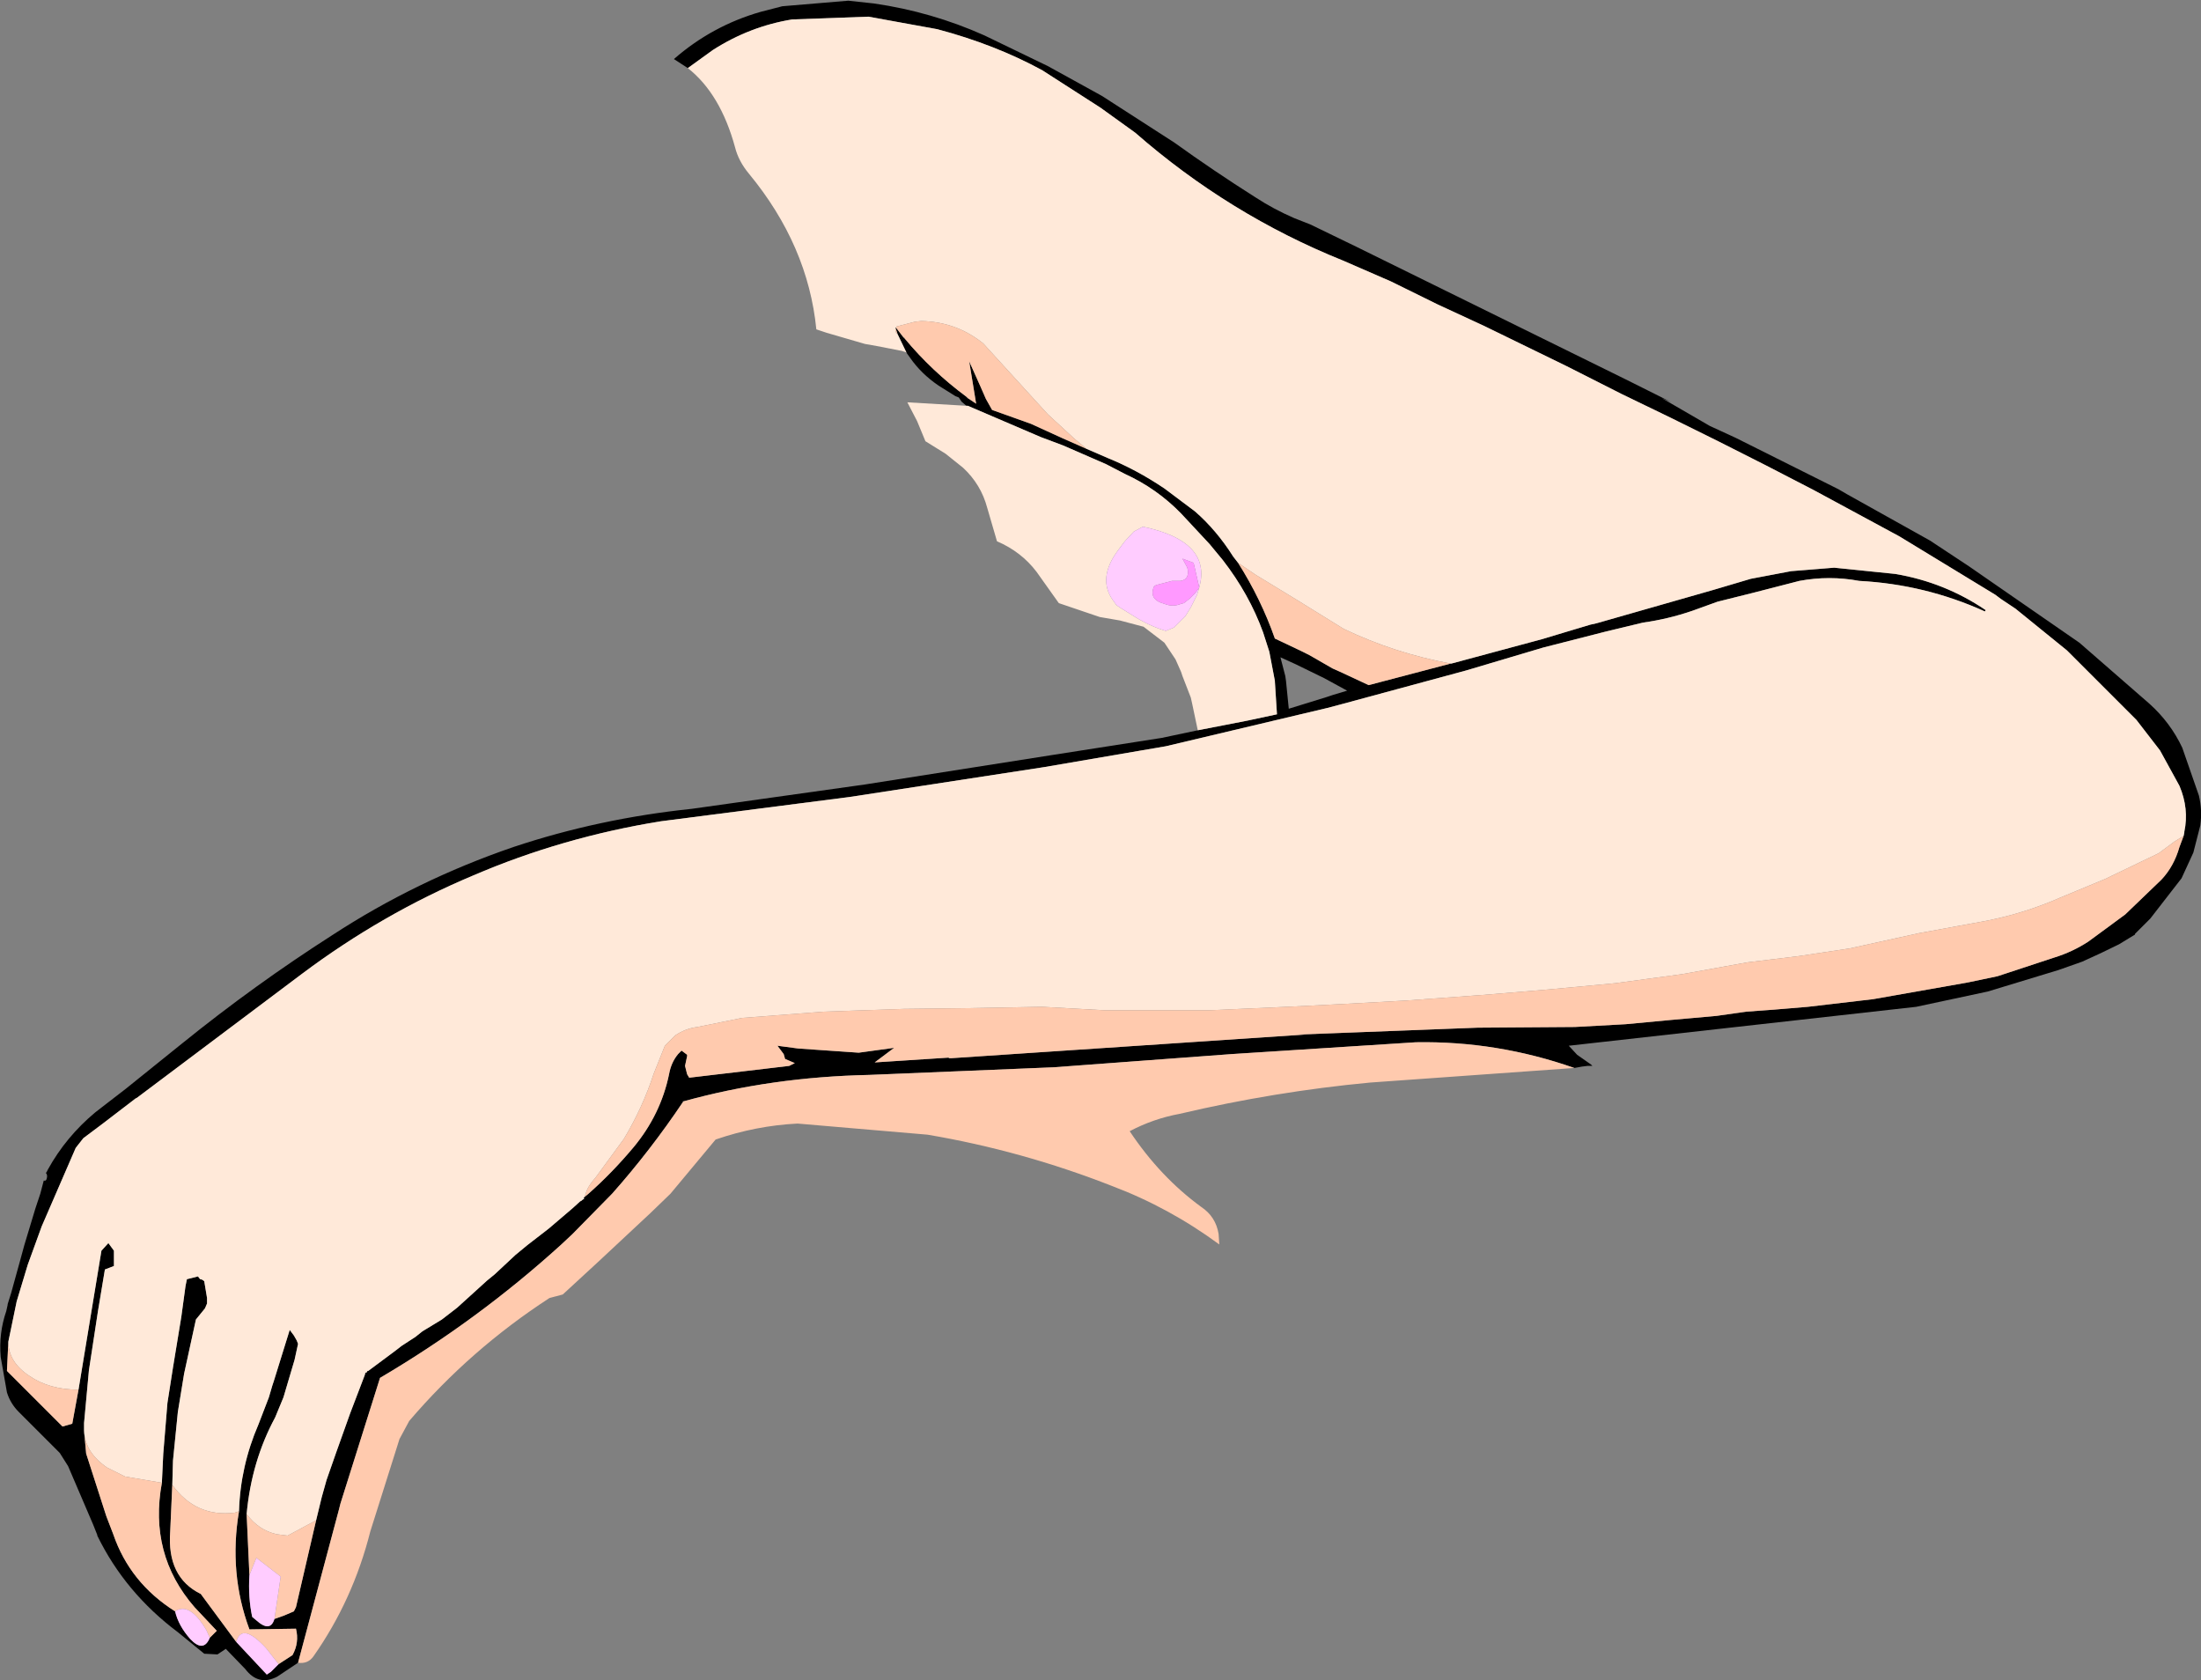
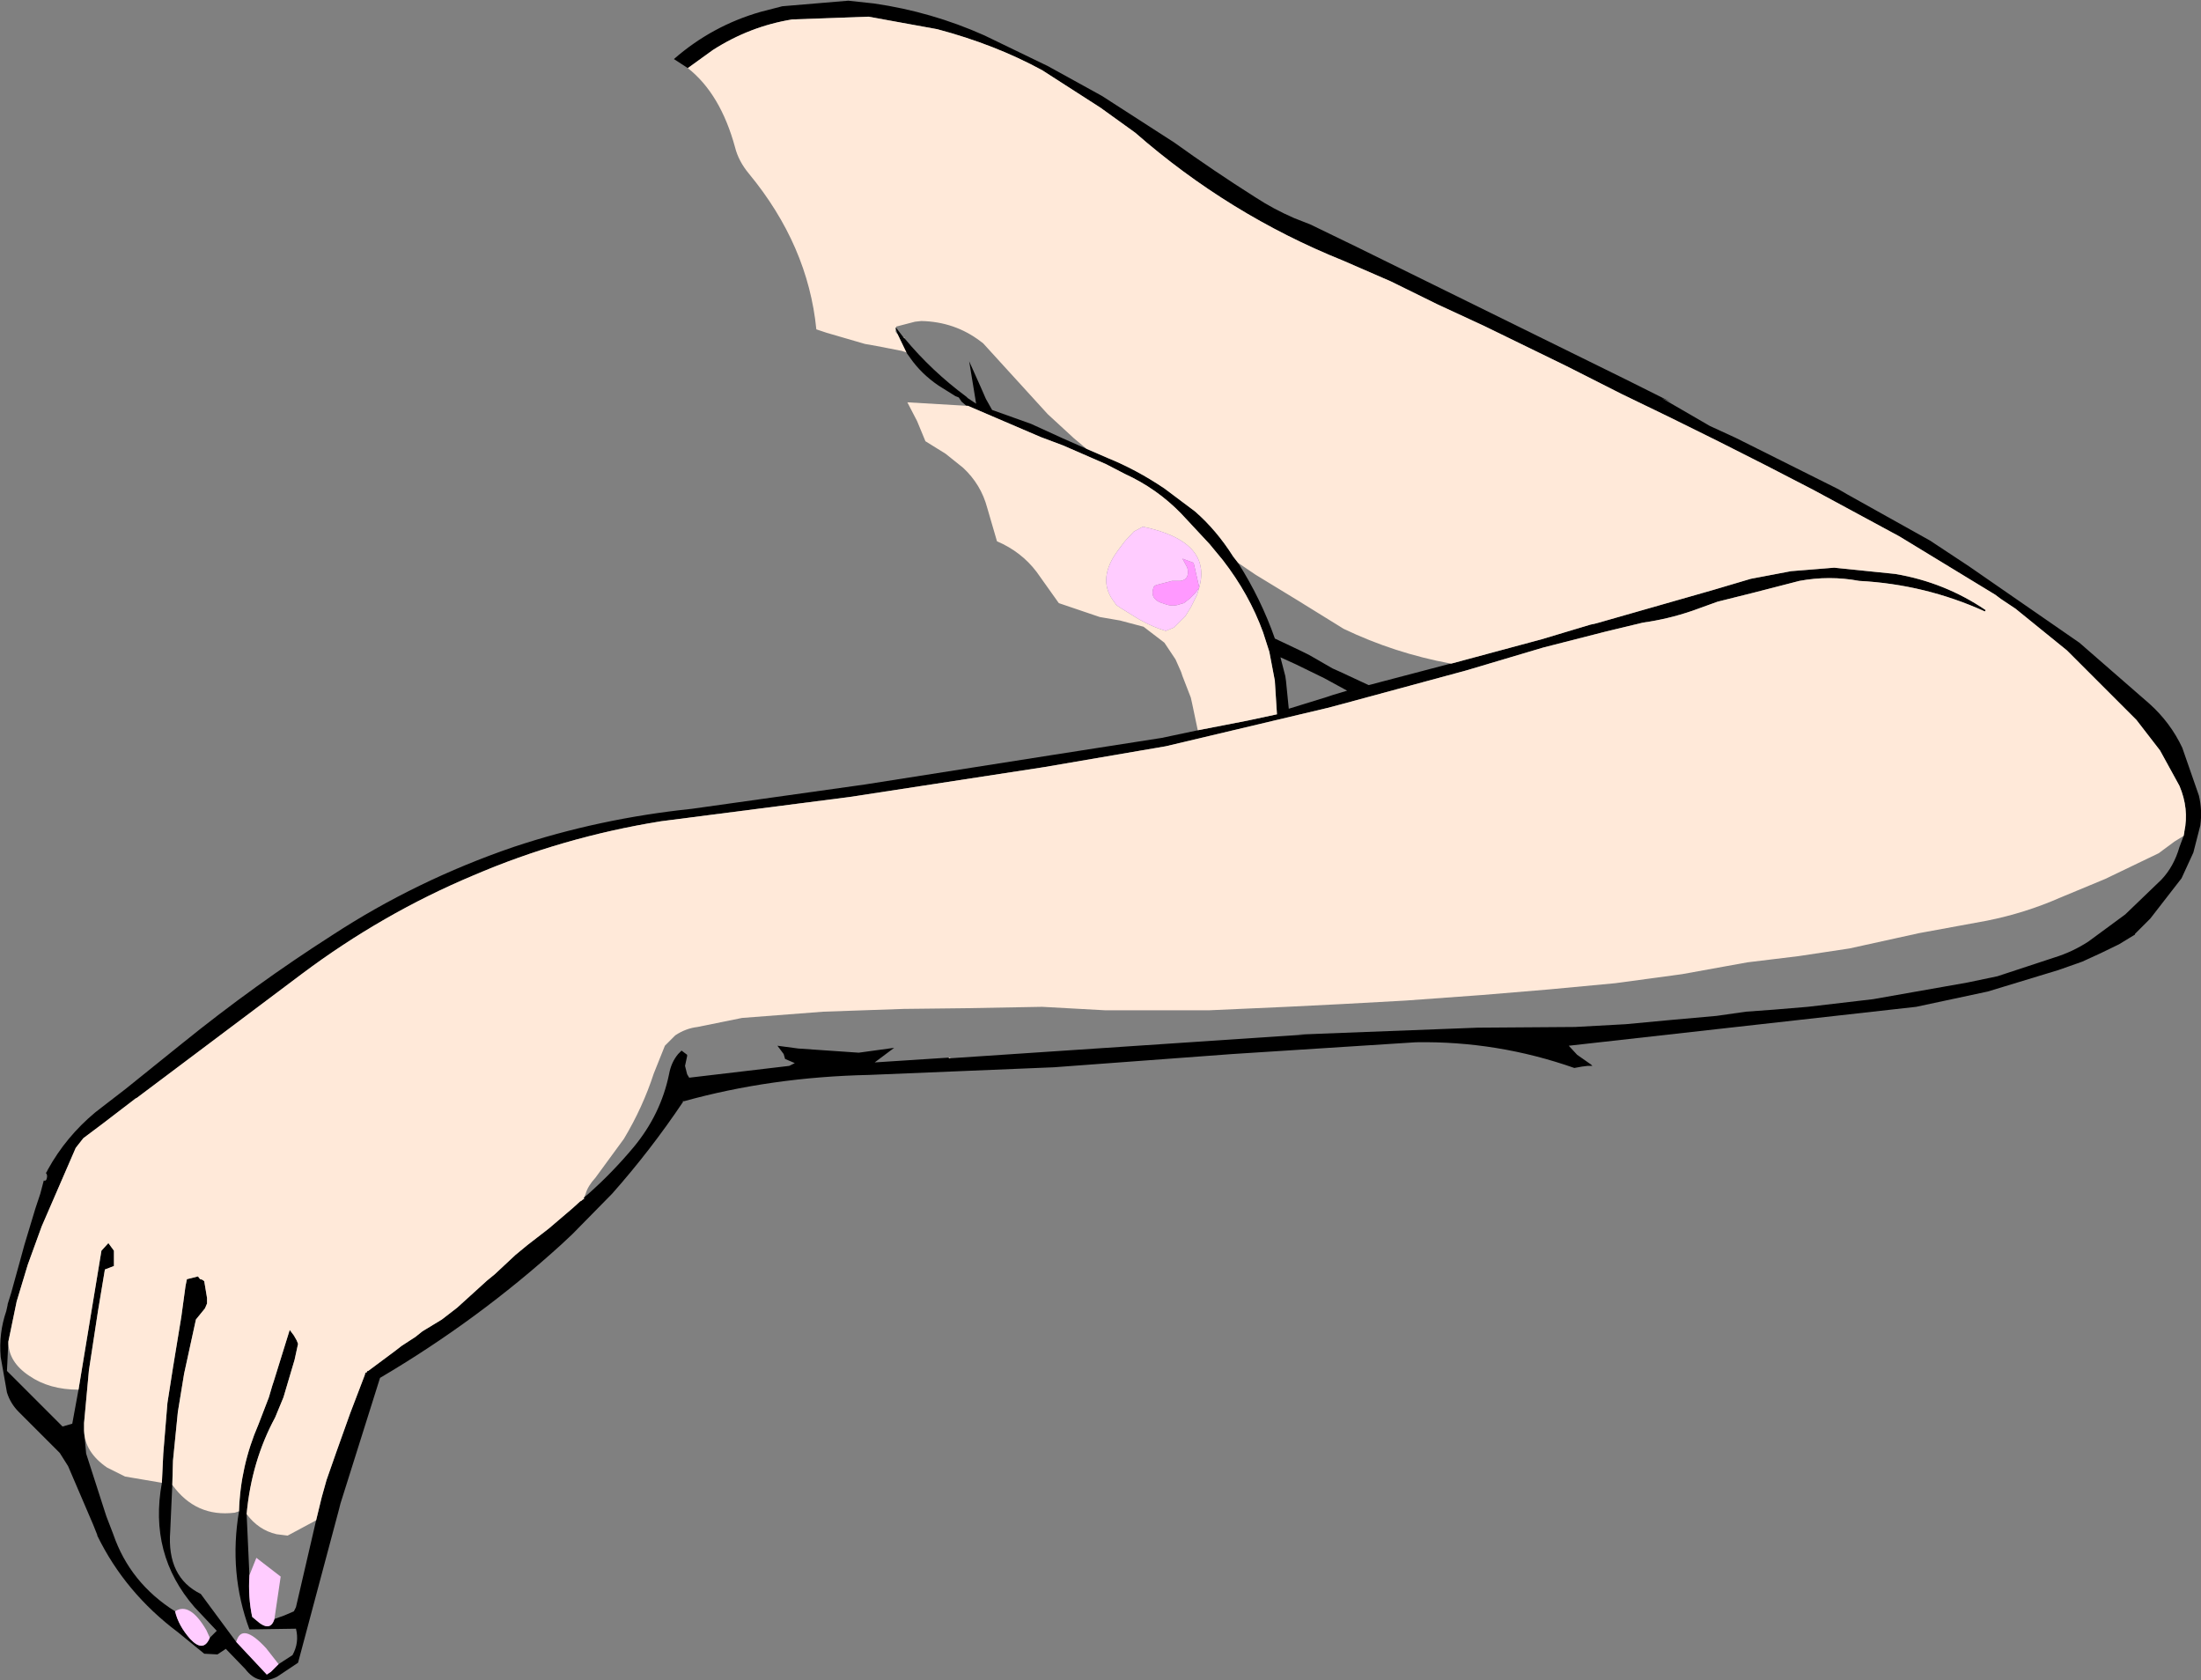
<svg xmlns="http://www.w3.org/2000/svg" height="120.9px" width="158.4px">
  <rect width="100%" height="100%" fill="#808080" stroke="none" />
  <g transform="matrix(1.0, 0.0, 0.0, 1.0, 79.2, 60.45)">
    <path d="M-29.7 -55.55 L-30.7 -56.2 Q-27.95 -58.6 -24.45 -59.6 L-22.9 -60.0 -18.15 -60.4 -16.3 -60.2 Q-12.15 -59.6 -8.35 -57.9 L-3.8 -55.7 0.1 -53.55 5.3 -50.2 Q8.15 -48.15 11.15 -46.25 12.45 -45.4 13.95 -44.75 L15.1 -44.3 18.4 -42.7 24.9 -39.5 31.4 -36.3 37.9 -33.1 41.1 -31.5 40.4 -31.8 43.85 -29.8 45.7 -28.95 53.1 -25.25 53.7 -24.9 59.7 -21.55 62.5 -19.7 70.45 -14.2 75.5 -9.8 Q77.0 -8.45 77.85 -6.65 L79.05 -3.2 Q79.3 -2.15 79.15 -1.05 L78.65 0.9 77.8 2.75 75.55 5.65 74.45 6.75 74.45 6.8 73.3 7.5 Q72.0 8.15 70.65 8.75 L68.95 9.35 63.85 10.9 58.7 12.0 33.7 14.8 34.3 15.45 35.3 16.15 35.4 16.25 35.05 16.25 34.65 16.3 34.1 16.4 Q28.55 14.45 22.7 14.55 L9.45 15.4 -3.35 16.35 -16.65 16.9 Q-23.7 17.05 -30.0 18.8 L-30.05 18.75 -30.05 18.85 Q-32.4 22.35 -35.15 25.45 L-38.0 28.35 -38.8 29.1 Q-44.8 34.55 -51.85 38.7 L-54.7 47.75 -54.8 48.15 -57.75 59.2 -59.25 60.2 Q-60.6 60.9 -61.55 59.65 L-62.95 58.2 -63.55 58.6 -64.5 58.55 -66.4 57.0 Q-70.2 54.15 -72.2 50.05 L-72.2 50.0 -72.5 49.25 -74.3 45.05 -74.9 44.1 -77.85 41.15 Q-78.45 40.55 -78.7 39.75 L-79.15 37.2 Q-79.3 35.5 -78.75 33.9 L-78.65 33.45 -78.65 33.4 -78.4 32.6 -77.75 30.25 -77.45 29.15 -76.65 26.5 -76.3 25.45 -76.05 24.5 Q-75.9 24.55 -75.85 24.4 -75.75 24.1 -75.9 23.95 L-75.85 23.9 -75.75 23.7 Q-74.45 21.35 -72.35 19.6 L-71.9 19.25 -70.15 17.9 -66.05 14.6 Q-60.85 10.4 -55.3 6.85 -49.25 2.9 -42.25 0.5 -36.1 -1.55 -29.4 -2.25 L-16.95 -4.0 -3.6 -6.1 4.4 -7.35 7.0 -7.9 10.6 -8.6 12.7 -9.05 12.55 -11.4 12.55 -11.45 12.15 -13.55 11.7 -14.95 Q10.7 -17.7 8.8 -20.15 L7.85 -21.3 5.8 -23.5 Q4.05 -25.3 1.75 -26.35 L0.4 -27.05 -2.7 -28.4 -4.3 -29.0 -9.55 -31.25 -9.65 -31.25 -10.0 -31.55 -10.2 -31.85 -10.45 -31.95 -11.65 -32.7 Q-12.9 -33.55 -13.7 -34.7 L-13.95 -35.05 -14.6 -36.4 -14.75 -36.85 -14.75 -36.9 -14.7 -36.85 -14.2 -36.2 -14.1 -36.1 Q-12.15 -33.75 -9.65 -31.9 L-9.55 -31.8 -8.95 -31.4 -9.45 -34.45 -8.6 -32.55 -8.25 -31.75 -7.8 -30.95 -5.0 -29.95 -2.7 -28.9 -1.0 -28.15 0.5 -27.5 Q2.6 -26.65 4.6 -25.3 L6.8 -23.65 Q8.35 -22.3 9.55 -20.4 L9.9 -19.95 Q11.55 -17.35 12.55 -14.5 L13.4 -14.1 14.45 -13.6 15.05 -13.3 16.7 -12.35 17.15 -12.15 19.3 -11.15 25.2 -12.7 25.25 -12.7 31.75 -14.45 35.25 -15.5 35.7 -15.6 38.5 -16.4 41.3 -17.2 44.1 -18.0 46.8 -18.8 49.7 -19.35 52.8 -19.6 57.2 -19.15 Q60.75 -18.55 63.7 -16.55 L63.65 -16.45 Q59.35 -18.4 54.6 -18.65 52.45 -19.05 50.3 -18.65 L47.0 -17.8 44.4 -17.15 42.6 -16.5 Q40.85 -15.9 39.05 -15.65 L36.35 -15.0 31.85 -13.85 26.3 -12.2 17.25 -9.75 16.3 -9.5 4.7 -6.75 -4.05 -5.25 -18.05 -3.1 -31.65 -1.35 Q-38.75 -0.2 -45.15 2.55 -51.7 5.3 -57.5 9.65 L-69.35 18.55 -69.45 18.6 -71.8 20.4 -73.2 21.45 -73.75 22.15 -76.2 27.8 -77.2 30.55 -78.0 33.2 -78.6 36.1 -78.7 38.2 -74.7 42.2 -74.0 42.0 -73.55 39.55 -71.9 29.55 -71.4 29.0 -71.0 29.55 -71.0 30.65 -71.65 30.9 -72.15 33.9 -72.8 38.15 -73.15 41.95 -73.15 42.4 -73.15 42.5 -73.0 44.15 -71.55 48.65 -71.05 49.95 Q-69.85 53.45 -66.6 55.5 -66.35 56.55 -65.5 57.5 -64.55 58.5 -64.1 57.4 L-63.6 56.9 -65.2 55.2 Q-68.5 51.4 -67.55 46.25 L-67.45 44.15 -67.15 40.5 -66.75 37.95 -66.15 34.3 -65.85 32.1 -65.75 31.6 -64.95 31.4 -64.8 31.6 Q-64.65 31.6 -64.5 31.75 L-64.45 32.05 -64.3 32.95 -64.3 33.35 -64.45 33.7 -65.1 34.5 -65.95 38.4 -66.4 41.15 -66.75 44.65 -66.8 46.4 -66.95 49.75 Q-67.2 53.05 -64.75 54.25 L-62.2 57.7 -60.0 60.05 -59.7 59.85 -59.15 59.3 -58.15 58.65 Q-57.65 57.75 -57.9 56.75 L-61.25 56.8 Q-62.75 52.75 -62.0 48.3 -61.9 45.05 -60.6 42.05 L-59.85 40.1 -59.6 39.25 -59.5 38.95 -58.35 35.25 -58.05 35.65 -57.85 36.0 -57.75 36.25 -58.0 37.4 -58.8 40.1 -59.4 41.55 Q-61.1 44.7 -61.45 48.5 L-61.25 52.9 Q-61.35 54.5 -61.05 55.9 L-60.75 56.15 Q-59.75 57.05 -59.45 56.05 L-58.75 55.8 -58.05 55.5 -57.9 55.2 -56.45 48.95 -56.05 47.3 -55.7 46.05 -55.0 44.05 -54.0 41.25 -52.95 38.5 -52.9 38.3 -52.85 38.35 -52.75 38.2 -52.7 38.2 -50.75 36.75 -50.3 36.4 -49.3 35.75 -48.8 35.35 -47.4 34.5 -46.3 33.65 -44.15 31.7 -43.6 31.25 -42.1 29.85 -41.25 29.15 -39.7 27.95 -38.0 26.5 -37.45 26.0 -37.35 25.95 -37.3 25.9 -37.15 25.8 -37.2 25.75 -37.15 25.7 -36.85 25.45 Q-35.15 23.95 -33.6 22.1 -31.65 19.75 -31.05 16.85 -30.9 16.0 -30.4 15.4 L-30.15 15.15 -29.75 15.45 -29.75 15.55 -29.9 16.25 -29.75 16.85 -29.6 17.1 -22.4 16.25 -22.0 16.05 -22.7 15.75 -22.8 15.4 -23.25 14.8 -21.75 15.0 -17.4 15.3 -14.85 14.95 -16.25 16.0 -10.85 15.65 -10.95 15.7 -10.85 15.7 -10.8 15.7 14.65 14.0 14.1 14.0 27.15 13.5 34.15 13.45 37.8 13.25 41.0 12.95 44.35 12.65 46.45 12.35 48.5 12.2 50.9 12.0 55.6 11.45 62.4 10.25 64.55 9.8 68.65 8.45 Q69.95 8.05 71.1 7.3 L73.75 5.35 76.35 2.85 Q77.25 1.9 77.65 0.5 L77.95 -0.3 78.0 -0.55 78.0 -0.6 Q78.35 -2.25 77.65 -3.9 L76.25 -6.45 74.55 -8.65 69.55 -13.65 65.85 -16.65 64.8 -17.35 64.4 -17.65 57.5 -21.85 51.3 -25.2 Q44.5 -28.75 37.5 -32.1 L33.55 -34.1 27.6 -37.0 24.25 -38.55 20.9 -40.2 17.45 -41.7 Q9.25 -45.0 2.5 -50.9 L0.0 -52.7 -4.2 -55.4 Q-7.6 -57.25 -11.75 -58.35 L-16.7 -59.25 -22.2 -59.05 Q-25.25 -58.55 -27.9 -56.85 L-29.7 -55.55 M14.05 -12.65 L12.95 -13.15 13.3 -11.8 13.35 -11.45 13.55 -9.45 16.3 -10.3 16.75 -10.45 17.75 -10.75 16.1 -11.65 14.05 -12.65" fill="#000000" fill-rule="evenodd" stroke="none" />
    <path d="M-29.7 -55.55 L-27.9 -56.85 Q-25.25 -58.55 -22.2 -59.05 L-16.7 -59.25 -11.75 -58.35 Q-7.6 -57.25 -4.2 -55.4 L0.0 -52.7 2.5 -50.9 Q9.25 -45.0 17.45 -41.7 L20.9 -40.2 24.25 -38.55 27.6 -37.0 33.55 -34.1 37.5 -32.1 Q44.5 -28.75 51.3 -25.2 L57.5 -21.85 64.4 -17.65 64.8 -17.35 65.85 -16.65 69.55 -13.65 74.55 -8.65 76.25 -6.45 77.65 -3.9 Q78.35 -2.25 78.0 -0.6 L78.0 -0.55 77.95 -0.3 77.3 0.1 76.15 0.95 72.3 2.8 69.05 4.15 Q66.55 5.25 63.8 5.8 L58.9 6.7 53.9 7.8 50.25 8.35 46.55 8.8 41.85 9.65 37.05 10.3 32.25 10.75 27.45 11.15 21.95 11.55 17.4 11.8 13.4 12.0 7.8 12.25 3.95 12.25 0.35 12.25 -4.2 12.0 -9.75 12.1 -14.15 12.15 -19.95 12.35 -25.8 12.8 -29.0 13.45 Q-29.85 13.55 -30.6 14.05 L-31.35 14.8 -32.15 16.8 Q-32.95 19.25 -34.3 21.5 L-36.35 24.3 Q-36.9 24.9 -37.05 25.45 L-37.15 25.7 -37.2 25.75 -37.15 25.8 -37.3 25.9 -37.35 25.95 -37.45 26.0 -38.0 26.5 -39.7 27.95 -41.25 29.15 -42.1 29.85 -43.6 31.25 -44.15 31.7 -46.3 33.65 -47.4 34.5 -48.8 35.35 -49.3 35.75 -50.3 36.4 -50.75 36.75 -52.7 38.2 -52.75 38.2 -52.85 38.35 -52.9 38.3 -52.95 38.5 -54.0 41.25 -55.0 44.05 -55.7 46.05 -56.05 47.3 -56.45 48.95 -58.5 50.05 -59.3 49.95 Q-60.6 49.65 -61.45 48.5 -61.1 44.7 -59.4 41.55 L-58.8 40.1 -58.0 37.4 -57.75 36.25 -57.85 36.0 -58.05 35.65 -58.35 35.25 -59.5 38.95 -59.6 39.25 -59.85 40.1 -60.6 42.05 Q-61.9 45.05 -62.0 48.3 L-62.3 48.4 Q-65.1 48.75 -66.8 46.4 L-66.75 44.65 -66.4 41.15 -65.95 38.4 -65.1 34.5 -64.45 33.7 -64.3 33.35 -64.3 32.95 -64.45 32.05 -64.5 31.75 Q-64.65 31.6 -64.8 31.6 L-64.95 31.4 -65.75 31.6 -65.85 32.1 -66.15 34.3 -66.75 37.95 -67.15 40.5 -67.45 44.15 -67.55 46.25 -70.2 45.8 -71.5 45.15 Q-73.1 44.05 -73.15 42.5 L-73.15 42.4 -73.15 41.95 -72.8 38.15 -72.15 33.9 -71.65 30.9 -71.0 30.65 -71.0 29.55 -71.4 29.0 -71.9 29.55 -73.55 39.55 Q-75.65 39.55 -77.1 38.55 -78.6 37.55 -78.6 36.1 L-78.0 33.2 -77.2 30.55 -76.2 27.8 -73.75 22.15 -73.2 21.45 -71.8 20.4 -69.45 18.6 -69.35 18.55 -57.5 9.65 Q-51.7 5.3 -45.15 2.55 -38.75 -0.2 -31.65 -1.35 L-18.05 -3.1 -4.05 -5.25 4.7 -6.75 16.3 -9.5 17.25 -9.75 26.3 -12.2 31.85 -13.85 36.35 -15.0 39.05 -15.65 Q40.85 -15.9 42.6 -16.5 L44.4 -17.15 47.0 -17.8 50.3 -18.65 Q52.45 -19.05 54.6 -18.65 59.35 -18.4 63.65 -16.45 L63.7 -16.55 Q60.75 -18.55 57.2 -19.15 L52.8 -19.6 49.7 -19.35 46.8 -18.8 44.1 -18.0 41.3 -17.2 38.5 -16.4 35.7 -15.6 35.25 -15.5 31.75 -14.45 25.25 -12.7 25.2 -12.7 Q21.15 -13.45 17.5 -15.2 L14.75 -16.9 14.35 -17.15 11.15 -19.1 9.9 -19.95 9.55 -20.4 Q8.35 -22.3 6.8 -23.65 L4.6 -25.3 Q2.6 -26.65 0.5 -27.5 L-1.0 -28.15 -1.9 -28.9 -3.8 -30.65 -5.35 -32.35 -8.45 -35.75 -8.65 -35.9 Q-10.5 -37.3 -12.9 -37.35 L-13.35 -37.3 -14.7 -36.95 -14.7 -36.85 -14.75 -36.9 -14.75 -36.85 -14.75 -36.7 -14.75 -36.6 -14.7 -36.5 -14.6 -36.4 -13.95 -35.05 -14.0 -35.1 -14.3 -35.2 -16.1 -35.55 -16.95 -35.7 -19.7 -36.5 -20.45 -36.75 Q-21.05 -42.8 -25.3 -47.95 -26.05 -48.85 -26.3 -49.85 -27.35 -53.7 -29.7 -55.55 M-10.8 15.7 L-10.85 15.7 -10.95 15.7 -10.85 15.65 -10.8 15.7 M-14.1 -36.1 L-14.2 -36.2 -14.1 -36.15 -14.1 -36.1 M-9.65 -31.25 L-9.55 -31.25 -4.3 -29.0 -2.7 -28.4 0.4 -27.05 1.75 -26.35 Q4.05 -25.3 5.8 -23.5 L7.85 -21.3 8.8 -20.15 Q10.7 -17.7 11.7 -14.95 L12.15 -13.55 12.55 -11.45 12.55 -11.4 12.7 -9.05 10.6 -8.6 7.0 -7.9 6.6 -9.8 6.5 -10.25 5.9 -11.8 5.8 -12.1 5.4 -13.0 4.6 -14.2 3.1 -15.35 1.4 -15.8 -0.05 -16.05 -0.2 -16.1 -3.0 -17.05 -4.6 -19.3 Q-5.7 -20.75 -7.45 -21.5 L-8.15 -23.9 Q-8.6 -25.6 -9.9 -26.8 L-11.15 -27.8 -12.6 -28.7 -13.2 -30.15 -13.9 -31.5 -9.65 -31.25 M1.3 -20.9 Q-0.25 -18.85 0.9 -17.25 L1.15 -16.9 1.45 -16.7 2.5 -16.05 Q3.55 -15.4 4.7 -15.05 L5.3 -15.3 6.1 -16.1 6.5 -16.75 6.95 -17.65 7.1 -18.15 Q8.05 -21.5 3.05 -22.55 L2.4 -22.2 1.75 -21.5 1.3 -20.9" fill="#ffe9d9" fill-rule="evenodd" stroke="none" />
-     <path d="M77.95 -0.3 L77.65 0.5 Q77.25 1.9 76.35 2.85 L73.75 5.35 71.1 7.3 Q69.95 8.05 68.65 8.45 L64.55 9.8 62.4 10.25 55.6 11.45 50.9 12.0 48.5 12.2 46.45 12.35 44.35 12.65 41.0 12.95 37.8 13.25 34.15 13.45 27.15 13.5 14.1 14.0 14.65 14.0 -10.8 15.7 -10.85 15.65 -16.25 16.0 -14.85 14.95 -17.4 15.3 -21.75 15.0 -23.25 14.8 -22.8 15.4 -22.7 15.75 -22.0 16.05 -22.4 16.25 -29.6 17.1 -29.75 16.85 -29.9 16.25 -29.75 15.55 -29.75 15.45 -30.15 15.15 -30.4 15.4 Q-30.9 16.0 -31.05 16.85 -31.65 19.75 -33.6 22.1 -35.15 23.95 -36.85 25.45 L-37.15 25.7 -37.05 25.45 Q-36.9 24.9 -36.35 24.3 L-34.3 21.5 Q-32.95 19.25 -32.15 16.8 L-31.35 14.8 -30.6 14.05 Q-29.85 13.55 -29.0 13.45 L-25.8 12.8 -19.95 12.35 -14.15 12.15 -9.75 12.1 -4.2 12.0 0.35 12.25 3.95 12.25 7.8 12.25 13.4 12.0 17.4 11.8 21.95 11.55 27.45 11.15 32.25 10.75 37.05 10.3 41.85 9.65 46.55 8.8 50.25 8.35 53.9 7.8 58.9 6.7 63.8 5.8 Q66.55 5.25 69.05 4.15 L72.3 2.8 76.15 0.95 77.3 0.1 77.95 -0.3 M-56.45 48.95 L-57.9 55.2 -58.05 55.5 -58.75 55.8 -59.45 56.05 -59.0 53.0 -60.75 51.65 -61.25 52.9 -61.45 48.5 Q-60.6 49.65 -59.3 49.95 L-58.5 50.05 -56.45 48.95 M-62.0 48.3 Q-62.75 52.75 -61.25 56.8 L-57.9 56.75 Q-57.65 57.75 -58.15 58.65 L-59.15 59.3 -60.05 58.15 Q-61.8 56.25 -62.2 57.7 L-64.75 54.25 Q-67.2 53.05 -66.95 49.75 L-66.8 46.4 Q-65.1 48.75 -62.3 48.4 L-62.0 48.3 M-67.55 46.25 Q-68.5 51.4 -65.2 55.2 L-63.6 56.9 -64.1 57.4 -64.35 56.85 Q-65.55 54.8 -66.6 55.5 -69.85 53.45 -71.05 49.95 L-71.55 48.65 -73.0 44.15 -73.15 42.5 Q-73.1 44.05 -71.5 45.15 L-70.2 45.8 -67.55 46.25 M-73.55 39.55 L-74.0 42.0 -74.7 42.2 -78.7 38.2 -78.6 36.1 Q-78.6 37.55 -77.1 38.55 -75.65 39.55 -73.55 39.55 M25.2 -12.7 L19.3 -11.15 17.15 -12.15 16.7 -12.35 15.05 -13.3 14.45 -13.6 13.4 -14.1 12.55 -14.5 Q11.55 -17.35 9.9 -19.95 L11.15 -19.1 14.35 -17.15 14.75 -16.9 17.5 -15.2 Q21.15 -13.45 25.2 -12.7 M-1.0 -28.15 L-2.7 -28.9 -5.0 -29.95 -7.8 -30.95 -8.25 -31.75 -8.6 -32.55 -9.45 -34.45 -8.95 -31.4 -9.55 -31.8 -9.65 -31.9 Q-12.15 -33.75 -14.1 -36.1 L-14.1 -36.15 -14.2 -36.2 -14.7 -36.85 -14.7 -36.95 -13.35 -37.3 -12.9 -37.35 Q-10.5 -37.3 -8.65 -35.9 L-8.45 -35.75 -5.35 -32.35 -3.8 -30.65 -1.9 -28.9 -1.0 -28.15 M-14.75 -36.85 L-14.6 -36.4 -14.7 -36.5 -14.75 -36.6 -14.75 -36.7 -14.75 -36.85 M-57.75 59.2 L-54.8 48.15 -54.7 47.75 -51.85 38.7 Q-44.8 34.55 -38.8 29.1 L-38.0 28.35 -35.15 25.45 Q-32.4 22.35 -30.05 18.85 L-30.0 18.8 Q-23.7 17.05 -16.65 16.9 L-3.35 16.35 9.45 15.4 22.7 14.55 Q28.55 14.45 34.1 16.4 L19.4 17.45 Q12.5 18.1 5.7 19.7 3.8 20.05 2.1 20.95 4.3 24.25 7.25 26.4 8.3 27.1 8.5 28.35 L8.55 29.1 Q4.95 26.45 0.85 24.9 -5.65 22.35 -12.45 21.2 L-21.8 20.4 Q-24.8 20.55 -27.7 21.55 L-30.95 25.45 -32.4 26.85 -36.15 30.35 -38.7 32.7 -39.65 32.95 Q-45.35 36.65 -49.75 41.8 L-50.45 43.1 -52.55 49.75 Q-53.8 54.7 -56.65 58.75 -57.05 59.3 -57.75 59.2" fill="#ffcaae" fill-rule="evenodd" stroke="none" />
    <path d="M-59.45 56.05 Q-59.75 57.05 -60.75 56.15 L-61.05 55.9 Q-61.35 54.5 -61.25 52.9 L-60.75 51.65 -59.0 53.0 -59.45 56.05 M-59.15 59.3 L-59.7 59.85 -60.0 60.05 -62.2 57.7 Q-61.8 56.25 -60.05 58.15 L-59.15 59.3 M-64.1 57.4 Q-64.55 58.5 -65.5 57.5 -66.35 56.55 -66.6 55.5 -65.55 54.8 -64.35 56.85 L-64.1 57.4 M5.9 -20.25 L6.25 -19.6 Q6.45 -18.75 5.75 -18.65 L5.55 -18.65 5.15 -18.65 4.0 -18.35 3.85 -18.25 Q3.45 -17.3 4.6 -17.0 5.2 -16.75 5.8 -17.0 L6.0 -17.05 6.45 -17.4 6.8 -17.75 7.1 -18.15 7.1 -18.2 6.7 -19.95 5.9 -20.25 M1.3 -20.9 L1.75 -21.5 2.4 -22.2 3.05 -22.55 Q8.05 -21.5 7.1 -18.15 L6.95 -17.65 6.5 -16.75 6.1 -16.1 5.3 -15.3 4.7 -15.05 Q3.55 -15.4 2.5 -16.05 L1.45 -16.7 1.15 -16.9 0.9 -17.25 Q-0.25 -18.85 1.3 -20.9" fill="#ffccff" fill-rule="evenodd" stroke="none" />
    <path d="M5.9 -20.25 L6.7 -19.95 7.1 -18.2 7.1 -18.15 6.8 -17.75 6.45 -17.4 6.0 -17.05 5.8 -17.0 Q5.2 -16.75 4.6 -17.0 3.45 -17.3 3.85 -18.25 L4.0 -18.35 5.15 -18.65 5.55 -18.65 5.75 -18.65 Q6.45 -18.75 6.25 -19.6 L5.9 -20.25" fill="#ff99ff" fill-rule="evenodd" stroke="none" />
  </g>
</svg>